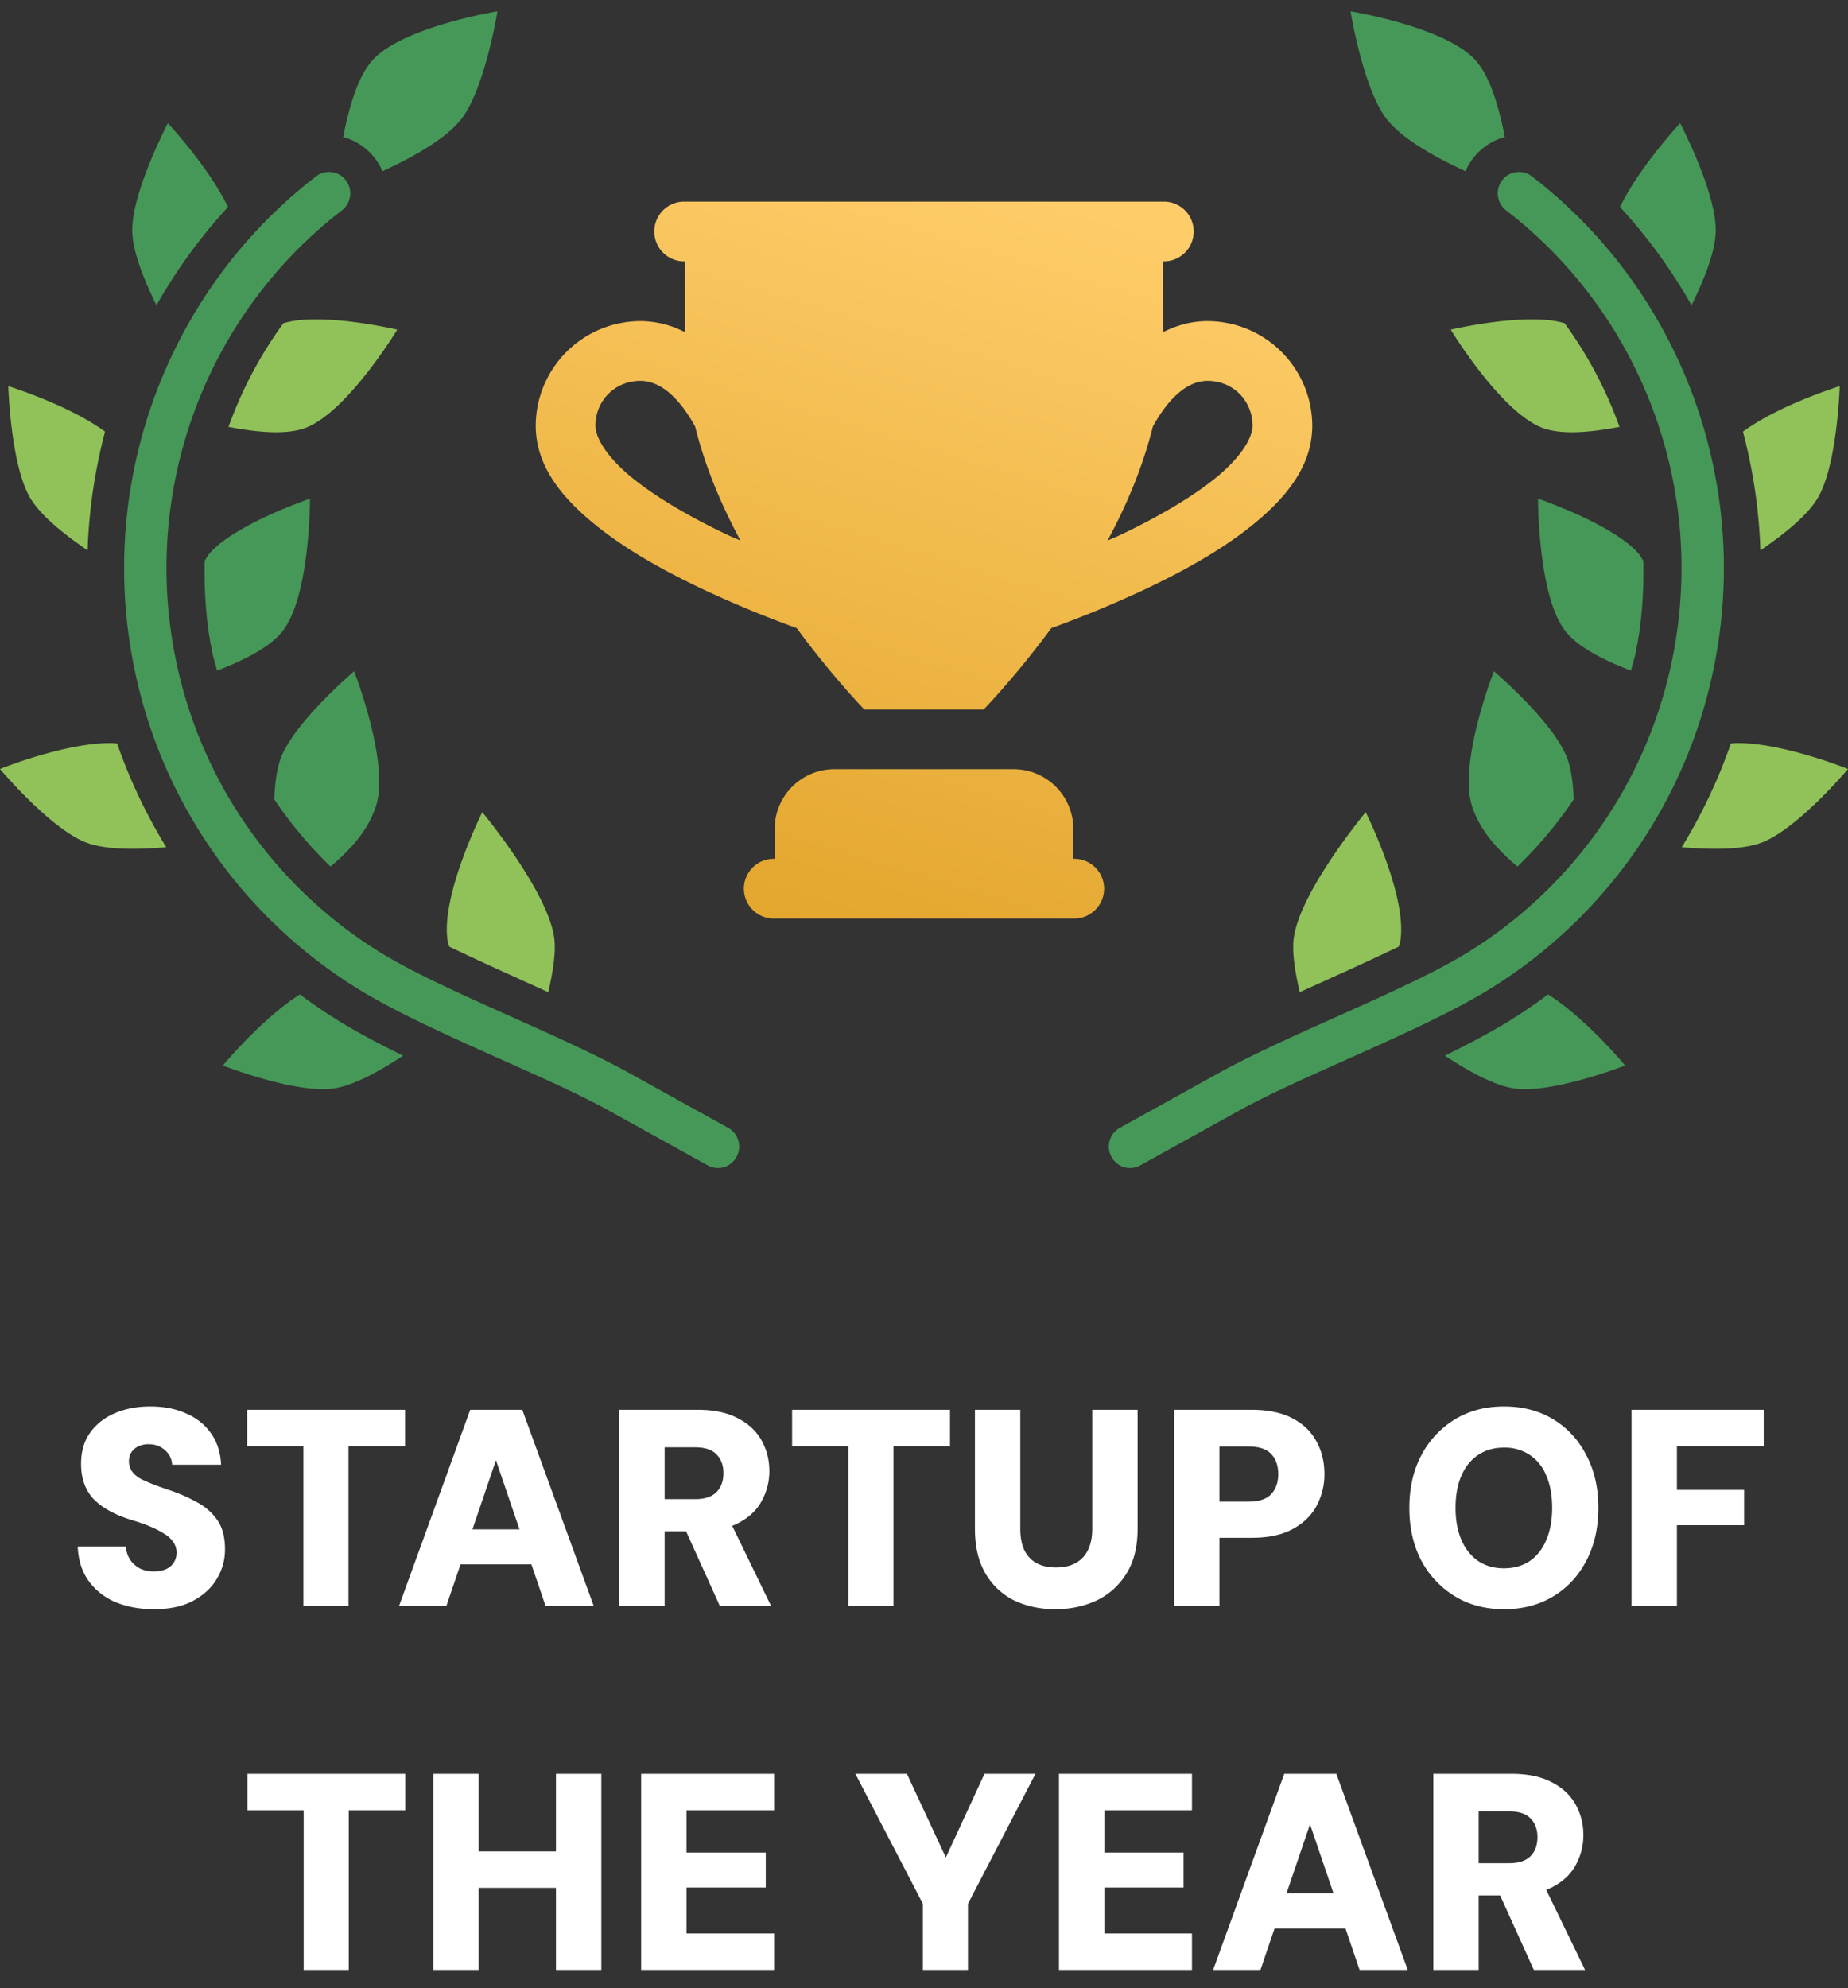
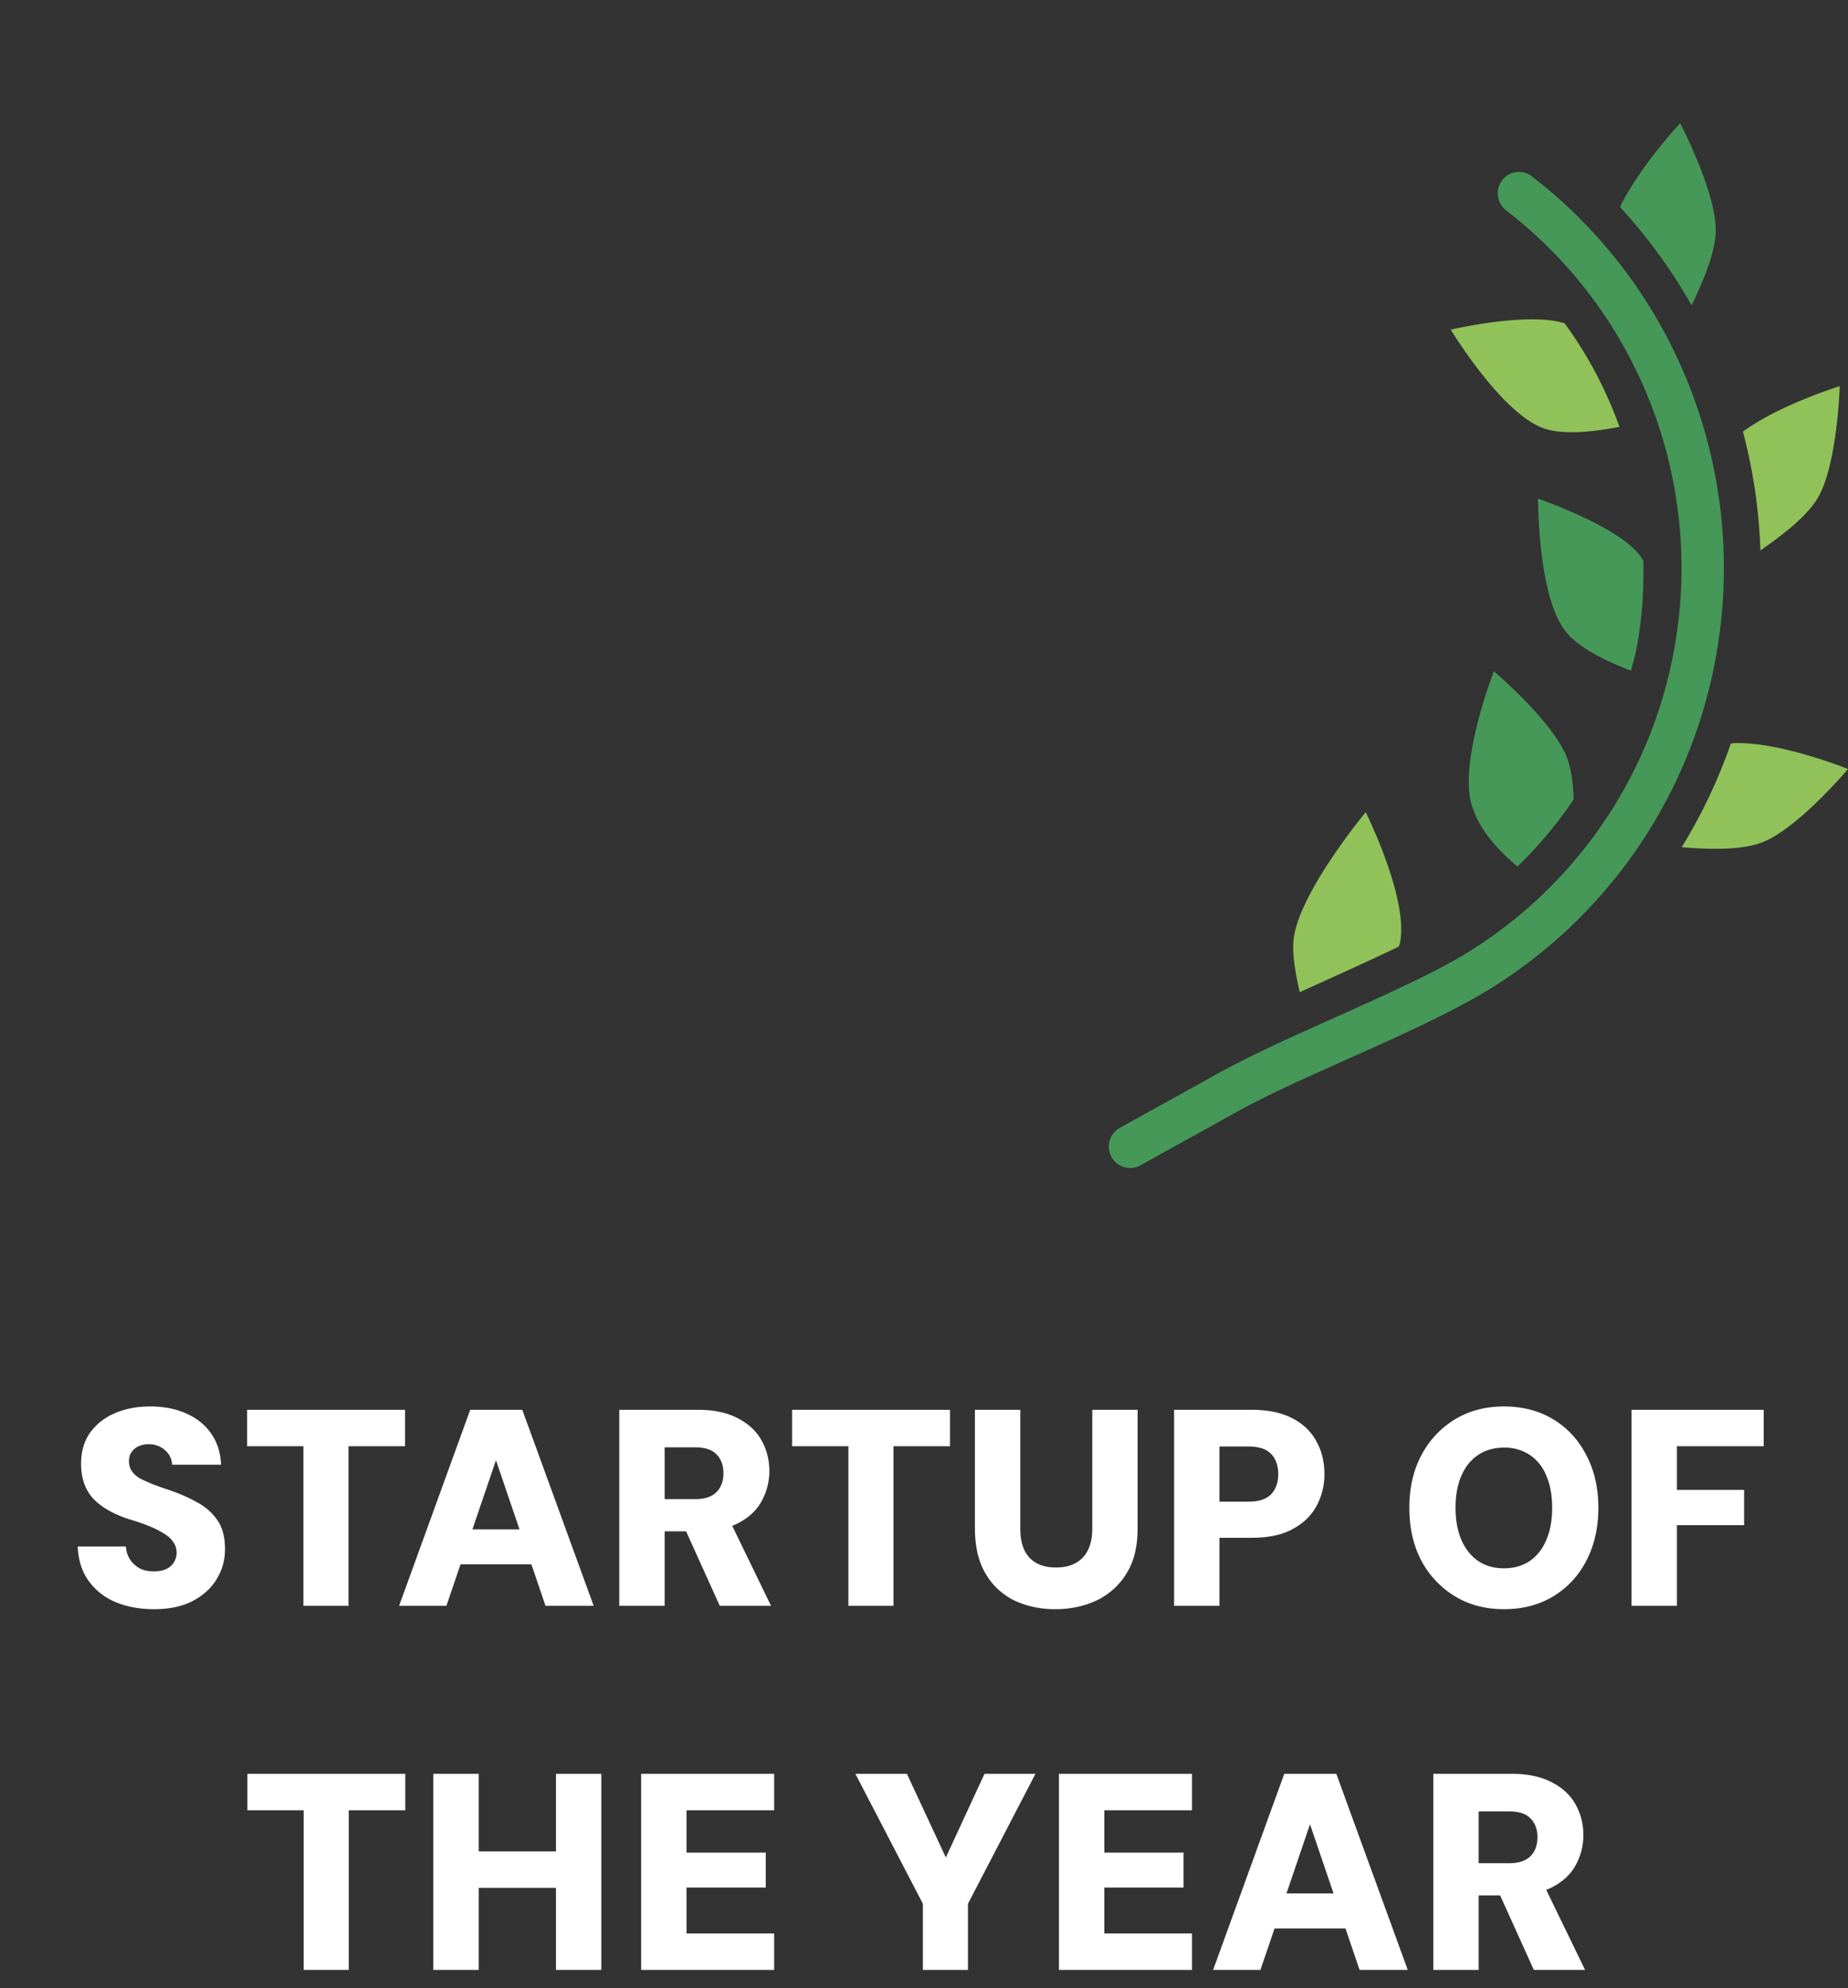
<svg xmlns="http://www.w3.org/2000/svg" width="66" height="71" fill="none">
  <rect width="100%" height="100%" fill="#333333" stroke="none" />
  <g clip-path="url(#a)">
    <g clip-path="url(#b)">
      <path fill="#469858" fill-rule="evenodd" d="M5.995 4.4s1.453 1.55 2.148 2.994a18.88 18.88 0 0 0-2.556 3.508c-.427-.877-.827-1.847-.861-2.588C4.662 6.943 5.995 4.4 5.995 4.4Z" clip-rule="evenodd" />
      <path fill="#90C259" fill-rule="evenodd" d="M11.298 11.404c1.327 0 2.89.367 2.89.367s-1.792 2.962-3.293 3.514c-.7.258-1.778.142-2.734-.042a14.74 14.74 0 0 1 1.959-3.699c.323-.102.737-.142 1.178-.14ZM.296 13.79s2.154.665 3.456 1.623a19.098 19.098 0 0 0-.624 4.24c-.802-.55-1.627-1.196-2.021-1.826-.727-1.16-.811-4.036-.811-4.036Z" clip-rule="evenodd" />
      <path fill="#469858" fill-rule="evenodd" d="M11.07 17.806s.012 3.472-.98 4.736c-.46.588-1.431 1.058-2.337 1.407-.059-.228-.13-.451-.178-.684-.221-1.082-.285-2.166-.266-3.242.058-.084.11-.183.171-.254.888-1.04 3.59-1.963 3.59-1.963ZM12.647 23.97s1.26 3.23.793 4.772c-.268.886-.905 1.58-1.633 2.202a14.678 14.678 0 0 1-2.01-2.399c.018-.535.08-1.038.216-1.428.452-1.295 2.634-3.146 2.634-3.146Z" clip-rule="evenodd" />
      <path fill="#90C259" fill-rule="evenodd" d="M4.08 26.537c.038.002.067.015.104.015a18.976 18.976 0 0 0 1.755 3.702c-.995.083-2.09.104-2.811-.15C1.843 29.654 0 27.46 0 27.46s2.445-.988 4.08-.923ZM17.225 29.002s2.282 2.744 2.56 4.431c.088.541-.04 1.286-.205 1.996-1.246-.564-2.475-1.116-3.533-1.625-.01-.04-.036-.083-.044-.123-.328-1.578 1.222-4.679 1.222-4.679Z" clip-rule="evenodd" />
      <path fill="#469858" fill-rule="evenodd" d="M10.712 35.51c.496.37 1.009.719 1.542 1.04.643.387 1.378.772 2.145 1.147-.81.53-1.714 1.044-2.438 1.165-1.342.224-4.001-.813-4.001-.813s1.394-1.683 2.752-2.54ZM17.766.405s-.457 2.839-1.328 3.893c-.59.714-1.754 1.344-2.779 1.817a2.133 2.133 0 0 0-1.4-1.222c.19-1.006.512-2.15 1.042-2.74C14.374.958 17.766.405 17.766.405Z" clip-rule="evenodd" />
      <path fill="#469858" d="M11.774 6.14a.753.753 0 0 1 .7.537.772.772 0 0 1-.274.844c-4.86 3.747-7.162 9.97-5.924 16.018a16.058 16.058 0 0 0 7.43 10.547c2.182 1.314 6.292 2.861 8.762 4.228l3.527 1.954a.76.76 0 0 1 .372.457.771.771 0 0 1-.253.817.755.755 0 0 1-.847.068l-3.527-1.954c-2.262-1.252-6.372-2.788-8.809-4.255A17.59 17.59 0 0 1 4.794 23.85C3.439 17.23 5.96 10.406 11.28 6.305a.753.753 0 0 1 .494-.165Z" />
    </g>
    <g clip-path="url(#c)">
      <path fill="#469858" fill-rule="evenodd" d="M60.005 4.4s-1.453 1.55-2.148 2.994a18.88 18.88 0 0 1 2.556 3.508c.427-.877.827-1.847.861-2.588.064-1.371-1.269-3.914-1.269-3.914Z" clip-rule="evenodd" />
-       <path fill="#90C259" fill-rule="evenodd" d="M54.702 11.404c-1.327 0-2.89.367-2.89.367s1.792 2.962 3.293 3.514c.7.258 1.778.142 2.734-.042a14.74 14.74 0 0 0-1.959-3.699c-.323-.102-.737-.142-1.178-.14ZM65.704 13.79s-2.154.665-3.456 1.623c.364 1.378.576 2.8.624 4.24.802-.55 1.627-1.196 2.021-1.826.727-1.16.811-4.036.811-4.036Z" clip-rule="evenodd" />
+       <path fill="#90C259" fill-rule="evenodd" d="M54.702 11.404c-1.327 0-2.89.367-2.89.367s1.792 2.962 3.293 3.514c.7.258 1.778.142 2.734-.042a14.74 14.74 0 0 0-1.959-3.699c-.323-.102-.737-.142-1.178-.14M65.704 13.79s-2.154.665-3.456 1.623c.364 1.378.576 2.8.624 4.24.802-.55 1.627-1.196 2.021-1.826.727-1.16.811-4.036.811-4.036Z" clip-rule="evenodd" />
      <path fill="#469858" fill-rule="evenodd" d="M54.93 17.806s-.012 3.472.98 4.736c.46.588 1.431 1.058 2.337 1.407.059-.228.13-.451.178-.684.221-1.082.285-2.166.266-3.242-.058-.084-.11-.183-.172-.254-.887-1.04-3.589-1.963-3.589-1.963ZM53.353 23.97s-1.26 3.23-.793 4.772c.268.886.905 1.58 1.633 2.202a14.67 14.67 0 0 0 2.01-2.399c-.018-.535-.08-1.038-.217-1.428-.45-1.295-2.633-3.146-2.633-3.146Z" clip-rule="evenodd" />
      <path fill="#90C259" fill-rule="evenodd" d="M61.92 26.537c-.038.002-.067.015-.104.015a18.975 18.975 0 0 1-1.755 3.702c.995.083 2.09.104 2.811-.15C64.157 29.654 66 27.46 66 27.46s-2.445-.988-4.08-.923ZM48.775 29.002s-2.282 2.744-2.56 4.431c-.088.541.04 1.286.205 1.996 1.246-.564 2.475-1.116 3.533-1.625.01-.04.036-.083.044-.123.328-1.578-1.222-4.679-1.222-4.679Z" clip-rule="evenodd" />
-       <path fill="#469858" fill-rule="evenodd" d="M55.288 35.51c-.496.37-1.009.719-1.541 1.04-.644.387-1.38.772-2.146 1.147.81.53 1.715 1.044 2.438 1.165 1.342.224 4.001-.813 4.001-.813s-1.394-1.683-2.752-2.54ZM48.234.405s.457 2.839 1.328 3.893c.59.714 1.754 1.344 2.779 1.817a2.133 2.133 0 0 1 1.4-1.222c-.19-1.006-.512-2.15-1.042-2.74C51.626.958 48.234.405 48.234.405Z" clip-rule="evenodd" />
      <path fill="#469858" d="M54.226 6.14a.753.753 0 0 0-.7.537.772.772 0 0 0 .274.844c4.86 3.747 7.162 9.97 5.924 16.018a16.058 16.058 0 0 1-7.43 10.547c-2.182 1.314-6.292 2.861-8.762 4.228l-3.527 1.954a.76.76 0 0 0-.372.457.771.771 0 0 0 .253.817.755.755 0 0 0 .847.068l3.527-1.954c2.262-1.252 6.372-2.788 8.809-4.255a17.59 17.59 0 0 0 8.137-11.551c1.355-6.62-1.166-13.444-6.486-17.545a.753.753 0 0 0-.494-.165Z" />
    </g>
-     <path fill="url(#d)" d="M24.467 7.2a1.067 1.067 0 1 0 0 2.133v2.532a3.462 3.462 0 0 0-1.6-.398 3.75 3.75 0 0 0-3.734 3.733c0 1.441.94 2.562 2.055 3.481 1.114.92 2.508 1.693 3.887 2.348a40.094 40.094 0 0 0 3.38 1.402c1.294 1.756 2.412 2.902 2.412 2.902h4.266s1.118-1.146 2.413-2.902a40.094 40.094 0 0 0 3.379-1.402c1.38-.655 2.773-1.428 3.888-2.348 1.114-.919 2.054-2.04 2.054-3.481a3.75 3.75 0 0 0-3.734-3.733c-.603 0-1.13.158-1.6.398V9.333a1.067 1.067 0 1 0 0-2.133H24.467Zm-1.6 6.4c.764 0 1.42.67 1.937 1.59.009.015.015.03.023.045.355 1.428.938 2.809 1.617 4.067-.153-.07-.299-.125-.452-.198-1.288-.611-2.56-1.338-3.446-2.069-.886-.73-1.28-1.41-1.28-1.835 0-.897.704-1.6 1.6-1.6Zm20.266 0c.897 0 1.6.703 1.6 1.6 0 .425-.393 1.105-1.279 1.835-.886.731-2.158 1.458-3.446 2.07-.153.072-.299.127-.452.197.68-1.258 1.262-2.639 1.617-4.067.008-.015.014-.03.023-.045.517-.92 1.173-1.59 1.937-1.59ZM29.8 27.467a2.133 2.133 0 0 0-2.133 2.133v1.067a1.067 1.067 0 1 0 0 2.133h10.666a1.067 1.067 0 1 0 0-2.133V29.6a2.133 2.133 0 0 0-2.133-2.133h-6.4Z" />
    <path fill="#fff" d="M5.496 57.463c-.5 0-.954-.083-1.36-.25a2.254 2.254 0 0 1-.97-.76c-.24-.333-.37-.743-.39-1.23h1.72a.98.98 0 0 0 .15.47c.086.127.2.23.34.31.146.074.313.11.5.11.16 0 .3-.023.42-.07a.631.631 0 0 0 .4-.61.629.629 0 0 0-.12-.37.97.97 0 0 0-.33-.3 3.304 3.304 0 0 0-.51-.26 6.302 6.302 0 0 0-.63-.22c-.594-.18-1.047-.426-1.36-.74-.307-.32-.46-.743-.46-1.27 0-.44.106-.81.32-1.11.22-.306.516-.54.89-.7.373-.16.793-.24 1.26-.24.486 0 .913.084 1.28.25.373.16.67.397.89.71.22.307.34.68.36 1.12h-1.75a.698.698 0 0 0-.12-.37.842.842 0 0 0-.68-.36.85.85 0 0 0-.37.06.608.608 0 0 0-.27.21c-.067.087-.1.2-.1.34a.62.62 0 0 0 .11.36c.073.1.173.187.3.26.133.067.283.134.45.2.173.067.36.134.56.2.36.12.69.264.99.43.306.16.553.374.74.64.186.26.28.61.28 1.05 0 .387-.1.744-.3 1.07-.194.32-.48.58-.86.78-.374.194-.834.29-1.38.29Zm5.34-.12v-5.7h-2.01v-1.3h5.64v1.3h-2.02v5.7h-1.61Zm3.417 0 2.54-7h1.86l2.55 7h-1.72l-1.77-5.2-1.77 5.2h-1.69Zm1.1-1.48.41-1.25h3.77l.41 1.25h-4.59Zm6.764 1.48v-7h2.81c.566 0 1.04.1 1.42.3.38.194.663.457.85.79.186.334.28.7.28 1.1 0 .374-.09.727-.27 1.06-.174.327-.45.59-.83.79-.38.2-.867.3-1.46.3h-1.18v2.66h-1.62Zm3.59 0-1.38-3.05h1.73l1.48 3.05h-1.83Zm-1.97-3.81h1.09c.34 0 .593-.083.76-.25.166-.166.25-.393.25-.68 0-.28-.084-.503-.25-.67-.16-.166-.414-.25-.76-.25h-1.09v1.85Zm6.562 3.81v-5.7h-2.01v-1.3h5.64v1.3h-2.02v5.7h-1.61Zm7.39.12c-.533 0-1.02-.103-1.46-.31a2.422 2.422 0 0 1-1.03-.96c-.253-.426-.38-.963-.38-1.61v-4.24h1.62v4.25c0 .294.047.544.14.75.1.207.243.364.43.47.194.107.427.16.7.16.287 0 .523-.053.71-.16.194-.106.34-.263.44-.47.1-.206.15-.456.15-.75v-4.25h1.62v4.24c0 .647-.133 1.184-.4 1.61a2.52 2.52 0 0 1-1.07.96c-.447.207-.937.31-1.47.31Zm4.242-.12v-7h2.77c.58 0 1.063.1 1.45.3.387.2.673.474.86.82.194.347.29.74.29 1.18 0 .394-.09.764-.27 1.11-.18.347-.463.627-.85.84-.38.214-.873.32-1.48.32h-1.15v2.43h-1.62Zm1.62-3.72h1.03c.38 0 .653-.09.82-.27.167-.18.25-.416.25-.71 0-.306-.083-.546-.25-.72-.167-.18-.44-.27-.82-.27h-1.03v1.97Zm10.163 3.84c-.66 0-1.244-.153-1.75-.46a3.287 3.287 0 0 1-1.2-1.27c-.287-.546-.43-1.176-.43-1.89 0-.713.143-1.34.43-1.88a3.27 3.27 0 0 1 1.2-1.28c.506-.306 1.09-.46 1.75-.46.666 0 1.253.154 1.76.46.506.307.9.734 1.18 1.28.286.54.43 1.167.43 1.88 0 .714-.144 1.344-.43 1.89-.28.54-.674.964-1.18 1.27-.507.307-1.094.46-1.76.46Zm0-1.46c.353 0 .66-.086.92-.26.26-.18.456-.43.59-.75.14-.326.21-.71.21-1.15 0-.446-.07-.83-.21-1.15a1.602 1.602 0 0 0-.59-.74 1.62 1.62 0 0 0-.92-.26c-.354 0-.66.087-.92.26-.26.174-.46.42-.6.74-.14.32-.21.704-.21 1.15 0 .44.07.824.21 1.15.14.32.34.57.6.75.26.174.566.26.92.26Zm4.555 1.34v-7h4.72v1.3h-3.1v1.56h2.4v1.26h-2.4v2.88h-1.62Zm-47.424 13v-5.7h-2.01v-1.3h5.64v1.3h-2.02v5.7h-1.61Zm9.011 0v-7h1.62v7h-1.62Zm-4.38 0v-7h1.62v7h-1.62Zm1.42-2.93v-1.3h3.2v1.3h-3.2Zm6.002 2.93v-7h4.75v1.3h-3.13v1.51h2.83v1.25h-2.83v1.64h3.13v1.3h-4.75Zm10.062 0v-2.36l-2.41-4.64h1.84l1.42 3.05h-.06l1.41-3.05h1.82l-2.41 4.64v2.36h-1.61Zm4.86 0v-7h4.75v1.3h-3.13v1.51h2.83v1.25h-2.83v1.64h3.13v1.3h-4.75Zm5.506 0 2.54-7h1.86l2.55 7h-1.72l-1.77-5.2-1.77 5.2h-1.69Zm1.1-1.48.41-1.25h3.77l.41 1.25h-4.59Zm6.763 1.48v-7h2.81c.567 0 1.04.1 1.42.3.38.194.663.457.85.79.187.334.28.7.28 1.1 0 .374-.09.727-.27 1.06-.173.327-.45.59-.83.79-.38.2-.867.3-1.46.3h-1.18v2.66h-1.62Zm3.59 0-1.38-3.05h1.73l1.48 3.05h-1.83Zm-1.97-3.81h1.09c.34 0 .593-.083.76-.25.167-.166.25-.393.25-.68 0-.28-.083-.503-.25-.67-.16-.166-.413-.25-.76-.25h-1.09v1.85Z" />
  </g>
  <defs>
    <clipPath id="a">
      <path fill="#fff" d="M0 0h66v71H0z" />
    </clipPath>
    <clipPath id="b">
-       <path fill="#fff" d="M0 0h27v42H0z" />
-     </clipPath>
+       </clipPath>
    <clipPath id="c">
      <path fill="#fff" d="M66 0H39v42h27z" />
    </clipPath>
    <linearGradient id="d" x1="37.748" x2="29.66" y1="7.111" y2="33.863" gradientUnits="userSpaceOnUse">
      <stop stop-color="#FECC69" />
      <stop offset=".997" stop-color="#E3A62D" />
    </linearGradient>
  </defs>
</svg>